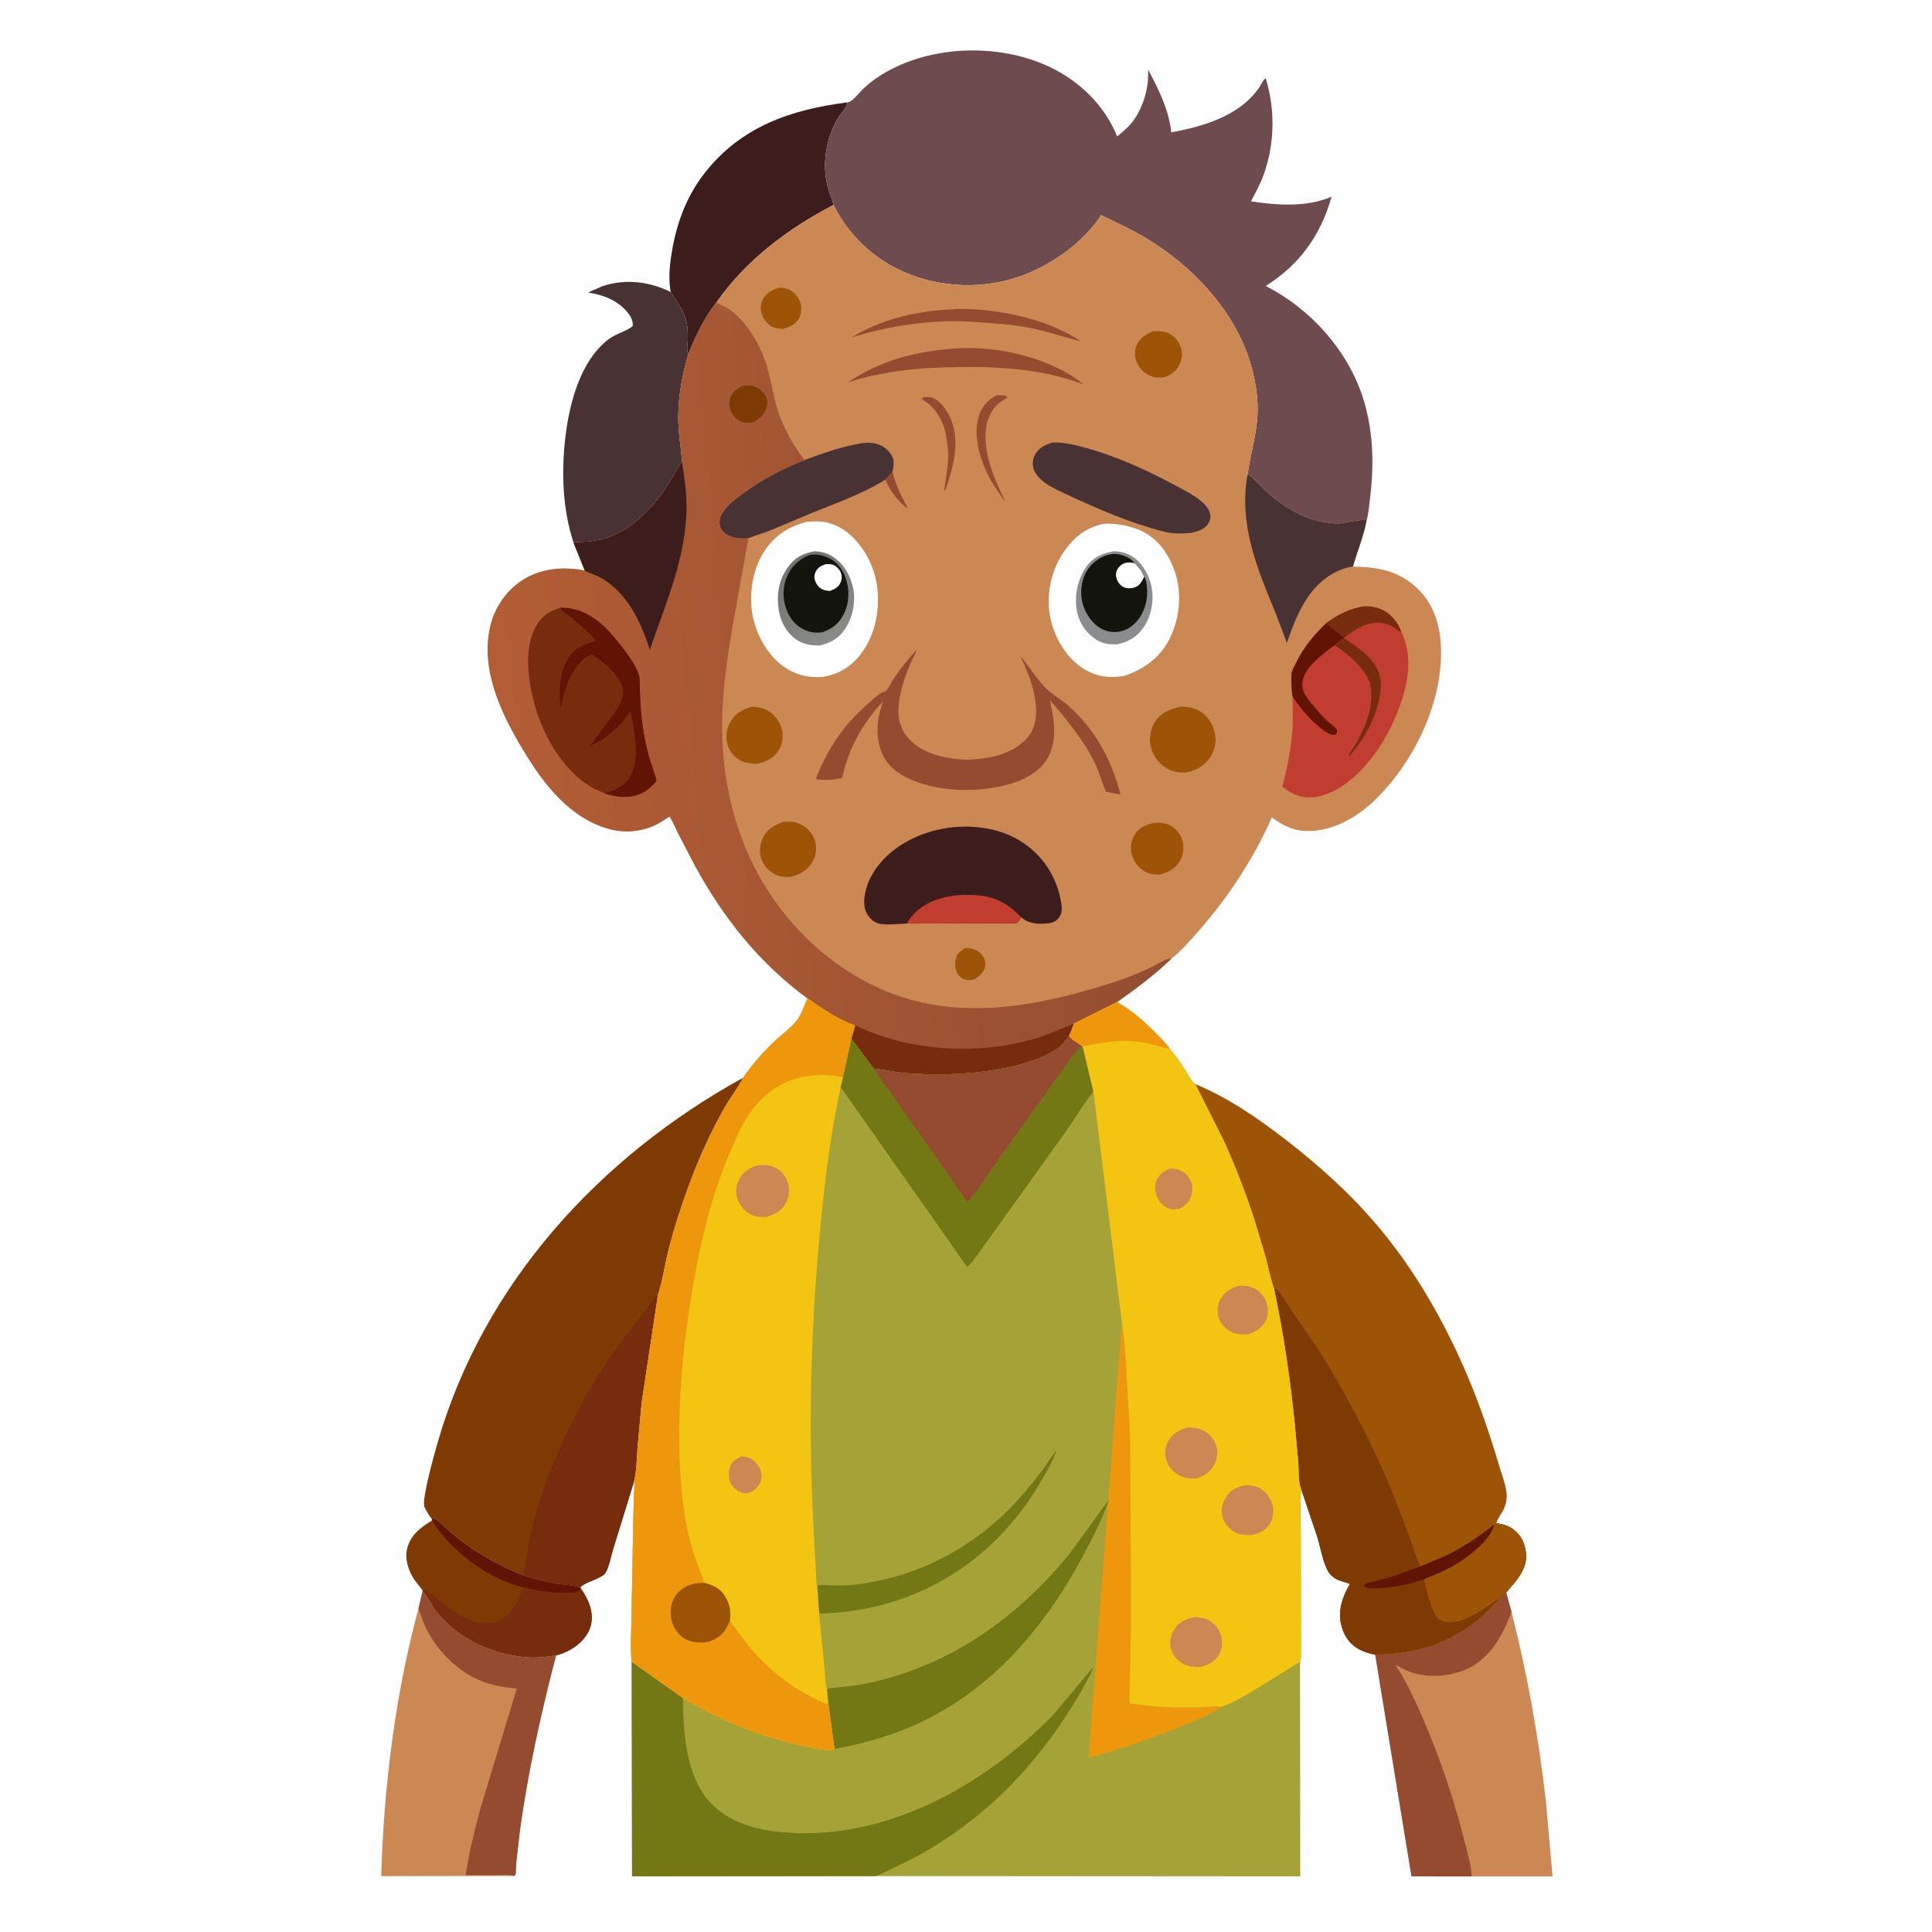
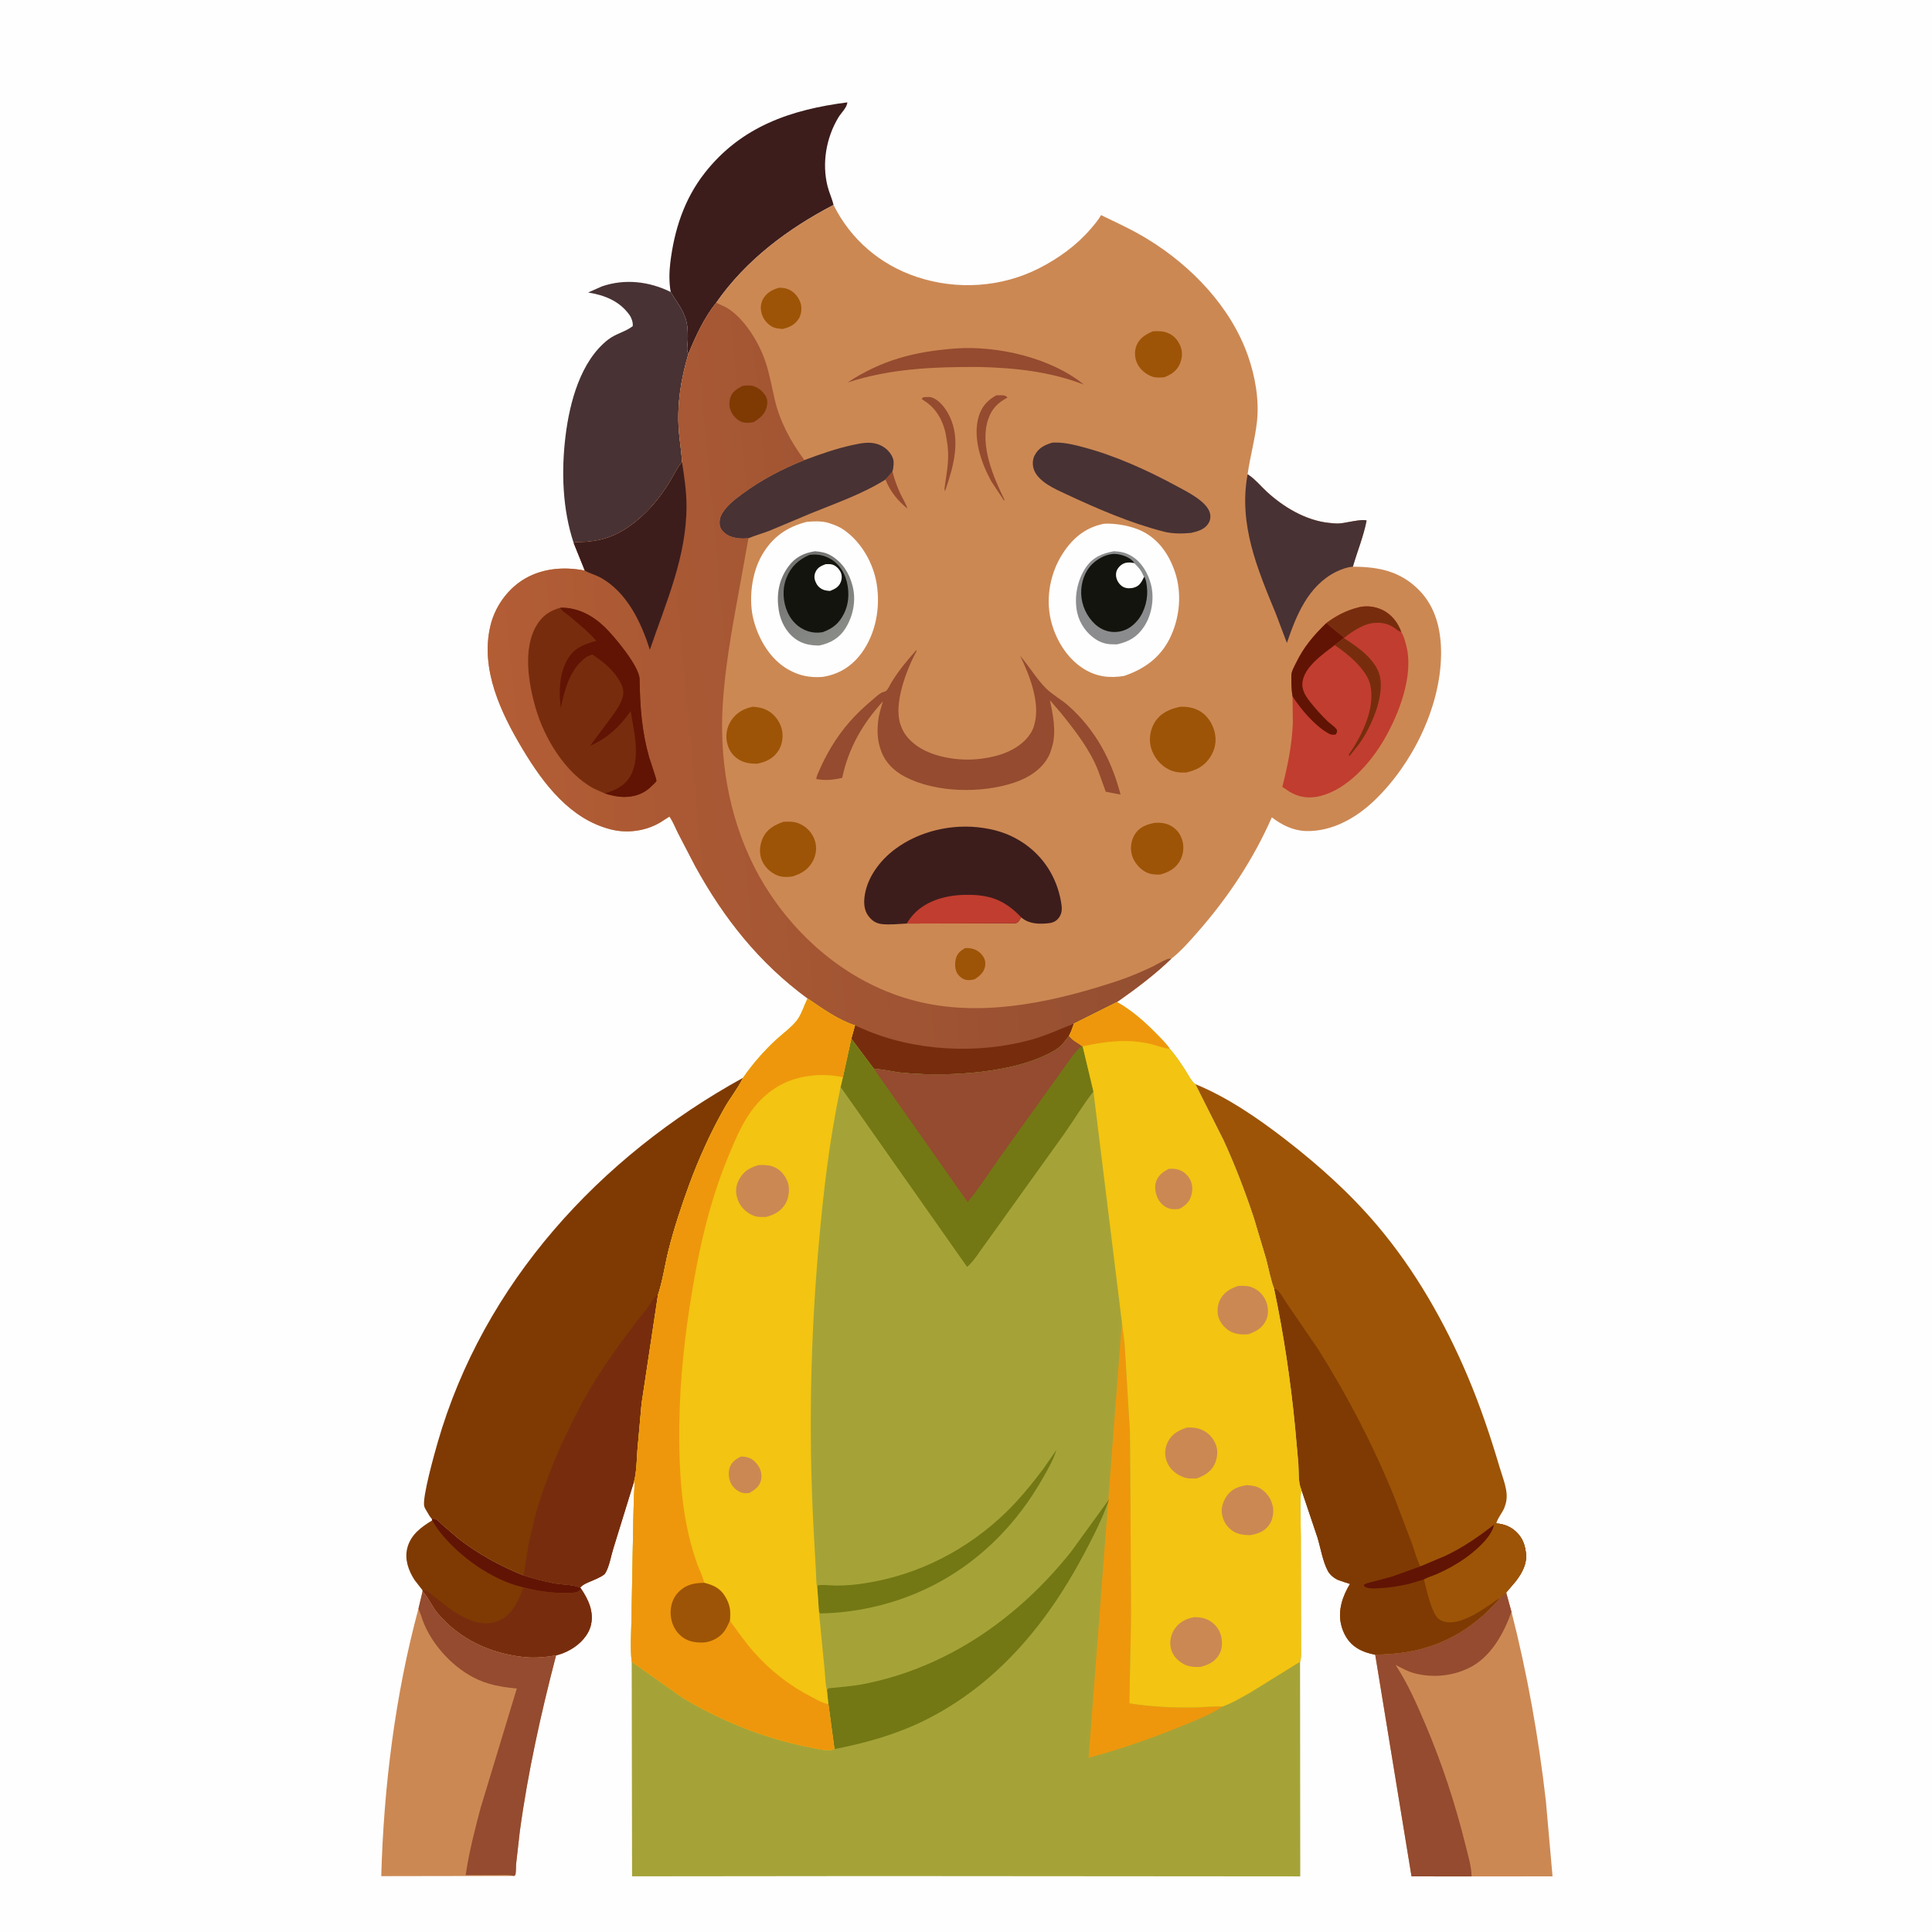
<svg xmlns="http://www.w3.org/2000/svg" version="1.1" style="display: block;" viewBox="0 0 2048 2048" width="1024" height="1024">
  <defs>
    <linearGradient id="Gradient1" gradientUnits="userSpaceOnUse" x1="842.221" y1="603.309" x2="889.181" y2="671.819">
      <stop class="stop0" offset="0" stop-opacity="1" stop-color="rgb(116,117,115)" />
      <stop class="stop1" offset="1" stop-opacity="1" stop-color="rgb(137,139,135)" />
    </linearGradient>
    <linearGradient id="Gradient2" gradientUnits="userSpaceOnUse" x1="1203.25" y1="687.8" x2="523.418" y2="750.729">
      <stop class="stop0" offset="0" stop-opacity="1" stop-color="rgb(147,78,49)" />
      <stop class="stop1" offset="1" stop-opacity="1" stop-color="rgb(179,93,53)" />
    </linearGradient>
  </defs>
  <path transform="translate(0,0)" fill="rgb(254,254,254)" d="M 0 -0 L 2048 0 L 2048 2048 L -0 2048 L 0 -0 z" />
  <path transform="translate(0,0)" fill="rgb(127,58,3)" d="M 457.673 1609.91 C 458.563 1609.97 461.12 1609.87 461.797 1610.22 C 464.014 1611.38 466.935 1614.76 468.889 1616.48 L 485.224 1630.49 C 506.183 1646.93 529.521 1659.77 554.144 1669.77 C 565.041 1673.19 576.013 1676.24 587.241 1678.36 C 596.128 1680.04 606.855 1679.47 615.036 1682.94 L 616.065 1684.27 C 623.649 1695.49 629.6 1708.29 626.497 1722.22 C 623.964 1733.59 614.605 1743.08 604.76 1748.64 C 599.831 1751.43 594.941 1753.37 589.461 1754.79 C 578.207 1756.69 566.973 1757.77 555.562 1756.59 C 520.348 1752.94 486.986 1737.7 463.952 1710.21 C 458.258 1703.42 454.799 1694.98 449.195 1688.25 L 447.967 1686.81 L 447.882 1685.75 L 439.425 1674.87 C 432.98 1664.9 428.697 1652.96 431.724 1641.03 C 435.312 1626.87 446.404 1618.75 458.178 1611.65 L 457.673 1609.91 z" />
  <path transform="translate(0,0)" fill="rgb(97,20,4)" d="M 457.673 1609.91 C 458.563 1609.97 461.12 1609.87 461.797 1610.22 C 464.014 1611.38 466.935 1614.76 468.889 1616.48 L 485.224 1630.49 C 506.183 1646.93 529.521 1659.77 554.144 1669.77 C 565.041 1673.19 576.013 1676.24 587.241 1678.36 C 596.128 1680.04 606.855 1679.47 615.036 1682.94 L 616.065 1684.27 L 613 1686.92 C 610.287 1688.61 605.475 1688.43 602.34 1688.54 C 586.127 1689.07 570.314 1686.76 554.673 1682.69 C 521.307 1674.76 487.604 1650.63 466.5 1624.23 C 463.268 1620.18 460.728 1616.13 458.178 1611.65 L 457.673 1609.91 z" />
  <path transform="translate(0,0)" fill="rgb(119,45,13)" d="M 554.673 1682.69 C 570.314 1686.76 586.127 1689.07 602.34 1688.54 C 605.475 1688.43 610.287 1688.61 613 1686.92 L 616.065 1684.27 C 623.649 1695.49 629.6 1708.29 626.497 1722.22 C 623.964 1733.59 614.605 1743.08 604.76 1748.64 C 599.831 1751.43 594.941 1753.37 589.461 1754.79 C 578.207 1756.69 566.973 1757.77 555.562 1756.59 C 520.348 1752.94 486.986 1737.7 463.952 1710.21 C 458.258 1703.42 454.799 1694.98 449.195 1688.25 L 447.967 1686.81 L 447.882 1685.75 C 449.088 1685.78 450.33 1685.56 451.5 1685.86 C 453.048 1686.25 456.071 1689.1 457.5 1690.2 L 477.302 1705.65 C 484.081 1710.43 491.432 1714.65 499.197 1717.61 C 509.682 1721.59 520.135 1722.22 530.411 1717.22 C 543.548 1710.83 549.996 1695.56 554.673 1682.69 z" />
  <path transform="translate(0,0)" fill="rgb(60,29,28)" d="M 711.016 309.556 C 709.169 300.23 709.343 288.391 710.479 278.955 C 714.686 243.999 725.115 211.269 747.137 183.214 C 785.701 134.085 838.463 116.139 898.273 108.51 C 897.744 114.153 891.74 119.547 888.793 124.409 C 875.807 145.838 871.089 173.118 877.263 197.5 C 878.955 204.182 882.064 210.569 883.576 217.26 C 835.279 242.393 790.583 275.776 759.212 320.939 C 746.441 336.836 737.4 356.448 729.733 375.205 C 727.285 371.131 728.978 365.522 729.072 360.909 C 729.224 353.432 729.21 346.015 727.071 338.781 C 723.745 327.537 717.508 320.582 711.768 310.853 L 711.016 309.556 z" />
  <path transform="translate(0,0)" fill="rgb(72,50,52)" d="M 608.209 575.815 C 596.158 539.902 594.902 499.462 599.499 462.071 C 603.84 426.76 615.29 382.767 644.704 359.934 C 652.781 353.664 663.031 351.747 670.712 345.755 C 671.177 341.947 669.576 337.144 667.379 334.037 C 656.828 319.114 640.913 312.86 623.431 310.058 L 638.239 303.521 C 662.488 295.23 688.386 298.312 711.016 309.556 L 711.768 310.853 C 717.508 320.582 723.745 327.537 727.071 338.781 C 729.21 346.015 729.224 353.432 729.072 360.909 C 728.978 365.522 727.285 371.131 729.733 375.205 C 721.834 401.698 717.548 428.385 719.552 456.099 C 720.362 467.296 722.524 478.654 722.957 489.816 L 722.345 490.557 C 717.469 496.651 714.14 503.903 710.106 510.561 C 700.48 526.446 688.468 541.171 673.965 552.847 C 654.745 568.322 637.023 574.586 612.107 574.717 C 610.195 574.727 609.691 574.704 608.209 575.815 z" />
  <path transform="translate(0,0)" fill="rgb(204,136,83)" d="M 447.967 1686.81 L 449.195 1688.25 C 454.799 1694.98 458.258 1703.42 463.952 1710.21 C 486.986 1737.7 520.348 1752.94 555.562 1756.59 C 566.973 1757.77 578.207 1756.69 589.461 1754.79 C 573.402 1816.43 559.598 1878.34 551.001 1941.5 L 547.062 1976.31 C 546.826 1978.85 547.149 1985.48 546.193 1987.5 C 545.964 1987.98 545.37 1988.19 544.958 1988.53 L 544.414 1988.55 L 404.146 1988.79 C 406.756 1894.1 418.881 1796.69 443.603 1705.17 L 447.967 1686.81 z" />
  <path transform="translate(0,0)" fill="rgb(148,75,47)" d="M 447.967 1686.81 L 449.195 1688.25 C 454.799 1694.98 458.258 1703.42 463.952 1710.21 C 486.986 1737.7 520.348 1752.94 555.562 1756.59 C 566.973 1757.77 578.207 1756.69 589.461 1754.79 C 573.402 1816.43 559.598 1878.34 551.001 1941.5 L 547.062 1976.31 C 546.826 1978.85 547.149 1985.48 546.193 1987.5 C 545.964 1987.98 545.37 1988.19 544.958 1988.53 L 544.414 1988.55 C 538.929 1987.05 532.478 1987.7 526.795 1987.69 L 493.626 1987.73 C 497.133 1963.58 503.226 1940.04 509.456 1916.47 L 547.842 1789.88 C 531.283 1788.34 516.845 1785.91 501.898 1778.17 C 477.492 1765.52 454.568 1739.63 446.501 1712.97 L 443.603 1705.17 L 447.967 1686.81 z" />
  <path transform="translate(0,0)" fill="rgb(204,136,83)" d="M 1589.98 1694.17 L 1596.62 1688.13 L 1602.24 1708.61 C 1619.06 1774.38 1630.99 1841.86 1638.72 1909.31 L 1645.75 1989.03 L 1559.97 1989.07 L 1496.27 1989.03 L 1457.8 1754.15 L 1475.5 1753.1 C 1521.83 1749.66 1559.86 1729.25 1589.98 1694.17 z" />
  <path transform="translate(0,0)" fill="rgb(148,75,47)" d="M 1589.98 1694.17 L 1596.62 1688.13 L 1602.24 1708.61 C 1593.81 1732.07 1580.08 1757.2 1556.65 1768.38 C 1549.56 1771.77 1542.74 1773.95 1535 1775.23 L 1533.57 1775.47 C 1523.43 1777.14 1511.92 1776.72 1501.92 1774.36 L 1500.5 1774.03 C 1493.05 1772.27 1486.09 1768.32 1479.33 1764.83 C 1492.19 1784.39 1501.89 1806.5 1511.03 1828 C 1528.35 1868.71 1542.65 1912.02 1553.25 1954.97 C 1555.89 1965.7 1559.76 1978.06 1559.97 1989.07 L 1496.27 1989.03 L 1457.8 1754.15 L 1475.5 1753.1 C 1521.83 1749.66 1559.86 1729.25 1589.98 1694.17 z" />
  <path transform="translate(0,0)" fill="rgb(127,58,3)" d="M 787.748 1142.46 L 787.263 1143.45 C 781.773 1154.38 773.775 1164.27 767.717 1174.99 C 753.334 1200.45 740.805 1228.12 730.73 1255.55 C 722.406 1278.21 714.519 1302.11 708.651 1325.51 C 704.764 1341.01 702.521 1357.89 697.425 1372.95 L 680.118 1487.74 L 675.751 1536.41 C 674.917 1547.42 674.927 1559.23 672.267 1569.93 L 649.997 1641.99 C 647.627 1649.64 645.777 1661.1 641.512 1667.83 C 640.034 1670.15 634.543 1672.48 631.994 1673.76 C 627.214 1676.15 618.19 1678.73 615.036 1682.94 C 606.855 1679.47 596.128 1680.04 587.241 1678.36 C 576.013 1676.24 565.041 1673.19 554.144 1669.77 C 529.521 1659.77 506.183 1646.93 485.224 1630.49 L 468.889 1616.48 C 466.935 1614.76 464.014 1611.38 461.797 1610.22 C 461.12 1609.87 458.563 1609.97 457.673 1609.91 C 455.851 1608.15 454.37 1605.51 453.142 1603.31 C 452.138 1601.52 450.318 1598.89 449.762 1596.98 C 447.175 1588.07 460.835 1539.88 463.903 1529.22 C 512.519 1360.35 635.757 1226.13 787.748 1142.46 z" />
  <path transform="translate(0,0)" fill="rgb(119,45,13)" d="M 554.144 1669.77 C 556.149 1667.41 556.188 1662.6 556.62 1659.54 L 560.348 1636.07 L 567.276 1606.78 C 579.116 1564.91 596.486 1525.26 617.104 1487 C 636.42 1451.16 660.937 1418.44 686.036 1386.54 C 689.261 1382.44 692.805 1374.35 697.425 1372.95 L 680.118 1487.74 L 675.751 1536.41 C 674.917 1547.42 674.927 1559.23 672.267 1569.93 L 649.997 1641.99 C 647.627 1649.64 645.777 1661.1 641.512 1667.83 C 640.034 1670.15 634.543 1672.48 631.994 1673.76 C 627.214 1676.15 618.19 1678.73 615.036 1682.94 C 606.855 1679.47 596.128 1680.04 587.241 1678.36 C 576.013 1676.24 565.041 1673.19 554.144 1669.77 z" />
  <path transform="translate(0,0)" fill="rgb(157,84,6)" d="M 1267.05 1149.23 C 1301.29 1163.14 1334.34 1185.96 1363.42 1208.53 C 1398.65 1235.89 1430.91 1264.79 1459.84 1298.91 C 1500.1 1346.37 1532.06 1402.57 1556.15 1459.78 C 1569.35 1491.11 1580.02 1522.85 1589.68 1555.42 C 1592.2 1563.89 1596.08 1573.7 1596.99 1582.5 C 1597.57 1588.1 1596.7 1593.39 1594.56 1598.58 C 1592.51 1603.58 1587.09 1610.11 1586.16 1614.92 C 1594.94 1615.43 1602.87 1618.93 1608.86 1625.5 C 1613.68 1630.78 1616.06 1636.55 1617.14 1643.5 L 1617.39 1645.06 C 1619.2 1657.04 1613.86 1666.9 1606.84 1676.1 L 1596.62 1688.13 L 1589.98 1694.17 C 1559.86 1729.25 1521.83 1749.66 1475.5 1753.1 L 1457.8 1754.15 C 1450.86 1752.66 1445 1750.99 1438.82 1747.27 C 1429.52 1741.66 1423.85 1732.05 1421.5 1721.6 C 1418.14 1706.7 1423.36 1691.63 1431.03 1679.05 L 1425 1677.11 L 1418.5 1674.87 C 1414.13 1672.93 1409.77 1669.44 1407.51 1665.17 C 1402.13 1655.03 1399.93 1641 1396.58 1629.9 L 1379.35 1578.7 C 1375.99 1571.55 1376.89 1559.27 1376.3 1551.23 L 1372.86 1512.94 C 1368.05 1463.59 1360.85 1414.79 1350.61 1366.25 C 1346.78 1356.25 1344.83 1344.88 1342.11 1334.51 L 1329.04 1290.88 C 1319.84 1263.23 1309.26 1235.47 1297.09 1209 L 1267.05 1149.23 z" />
  <path transform="translate(0,0)" fill="rgb(127,58,3)" d="M 1350.61 1366.25 C 1351.43 1366.44 1352.38 1366.35 1353.08 1366.82 C 1356.86 1369.35 1361.94 1378.65 1364.67 1382.55 L 1397.86 1431.06 C 1428.88 1480.63 1455.64 1531.95 1477.71 1586.14 L 1496.56 1635.8 C 1499.49 1643.91 1501.7 1652.78 1505.61 1660.47 L 1531.96 1649.4 C 1550.61 1640.56 1567.55 1628.97 1583.75 1616.24 L 1586.16 1614.92 C 1594.94 1615.43 1602.87 1618.93 1608.86 1625.5 C 1613.68 1630.78 1616.06 1636.55 1617.14 1643.5 L 1617.39 1645.06 C 1619.2 1657.04 1613.86 1666.9 1606.84 1676.1 L 1596.62 1688.13 L 1589.98 1694.17 C 1559.86 1729.25 1521.83 1749.66 1475.5 1753.1 L 1457.8 1754.15 C 1450.86 1752.66 1445 1750.99 1438.82 1747.27 C 1429.52 1741.66 1423.85 1732.05 1421.5 1721.6 C 1418.14 1706.7 1423.36 1691.63 1431.03 1679.05 L 1425 1677.11 L 1418.5 1674.87 C 1414.13 1672.93 1409.77 1669.44 1407.51 1665.17 C 1402.13 1655.03 1399.93 1641 1396.58 1629.9 L 1379.35 1578.7 C 1375.99 1571.55 1376.89 1559.27 1376.3 1551.23 L 1372.86 1512.94 C 1368.05 1463.59 1360.85 1414.79 1350.61 1366.25 z" />
  <path transform="translate(0,0)" fill="rgb(97,20,4)" d="M 1583.75 1616.24 C 1581.73 1628.83 1564.35 1643.79 1554.48 1650.89 C 1544.87 1657.81 1534.43 1663.65 1523.6 1668.43 C 1519.08 1670.42 1513.74 1671.87 1509.5 1674.28 L 1492.91 1679.19 C 1482.12 1681.46 1472.26 1683.15 1461.2 1683.67 C 1456.77 1683.88 1451.77 1684.31 1447.59 1682.53 C 1446.12 1681.9 1446.26 1681.35 1445.7 1680 C 1448.61 1677.9 1452.89 1677.3 1456.35 1676.41 L 1476.04 1671.1 L 1505.61 1660.47 L 1531.96 1649.4 C 1550.61 1640.56 1567.55 1628.97 1583.75 1616.24 z" />
  <path transform="translate(0,0)" fill="rgb(157,84,6)" d="M 1586.16 1614.92 C 1594.94 1615.43 1602.87 1618.93 1608.86 1625.5 C 1613.68 1630.78 1616.06 1636.55 1617.14 1643.5 L 1617.39 1645.06 C 1619.2 1657.04 1613.86 1666.9 1606.84 1676.1 L 1596.62 1688.13 L 1589.98 1694.17 C 1586.42 1695.61 1583.41 1698.43 1580.22 1700.56 C 1569.62 1707.6 1558.33 1715.21 1545.9 1718.5 C 1539.43 1720.22 1531.9 1720.5 1526 1716.9 C 1517.63 1711.78 1512.01 1684.26 1509.5 1674.28 C 1513.74 1671.87 1519.08 1670.42 1523.6 1668.43 C 1534.43 1663.65 1544.87 1657.81 1554.48 1650.89 C 1564.35 1643.79 1581.73 1628.83 1583.75 1616.24 L 1586.16 1614.92 z" />
-   <path transform="translate(0,0)" fill="rgb(109,75,78)" d="M 898.273 108.51 L 899.783 108.14 C 904.326 106.837 911.083 97.79 914.915 94.242 C 919.433 90.06 924.283 86.014 929.382 82.555 C 980.818 47.671 1057.26 44.582 1112.85 71.035 C 1144.55 86.117 1171.14 111.924 1184.23 144.72 C 1189.13 140.489 1194.61 136.162 1198.79 131.222 C 1209.26 118.855 1215.96 100.077 1216.96 84 L 1217.14 73.978 C 1228.23 94.876 1239.15 116.417 1241.6 140.33 C 1275.64 134.02 1314.01 122.963 1334.69 92.866 C 1336.05 90.894 1339.91 83.507 1341.64 82.797 C 1352.05 116.281 1351.27 152.989 1339.25 186.021 C 1335.8 195.501 1330.78 204.442 1326.18 213.406 C 1353.64 217.71 1385.49 219.834 1411.53 208.485 C 1400.15 249.099 1377.75 280.642 1341.69 303.143 C 1388.83 327.174 1428.24 370.649 1444.63 421.25 C 1455.71 455.489 1456.7 491.627 1452.42 527.144 C 1451.46 535.153 1450.81 544.046 1448.66 551.824 C 1444.62 549.705 1426.08 554.421 1420.54 554.836 C 1416.22 555.161 1412.27 554.68 1408 554.197 C 1383.87 551.47 1360.65 537.576 1343.02 521.406 C 1336.91 515.809 1330.88 508.341 1324.07 503.799 L 1322.51 502.798 C 1325.15 484.028 1330.41 465.672 1332.45 446.789 C 1334.93 423.904 1330.52 398.909 1322.95 377.295 C 1304.72 325.212 1262.79 281.759 1216.35 253.36 C 1200.59 243.725 1183.71 235.997 1167.09 228.001 C 1164.24 233.362 1159.94 238.233 1156.01 242.821 C 1141.2 260.118 1121.71 274.094 1101.47 284.379 C 1061.49 304.7 1014.41 307.706 971.906 293.567 C 932.96 280.613 901.872 253.901 883.576 217.26 C 882.064 210.569 878.955 204.182 877.263 197.5 C 871.089 173.118 875.807 145.838 888.793 124.409 C 891.74 119.547 897.744 114.153 898.273 108.51 z" />
  <path transform="translate(0,0)" fill="rgb(204,136,83)" d="M 883.576 217.26 C 901.872 253.901 932.96 280.613 971.906 293.567 C 1014.41 307.706 1061.49 304.7 1101.47 284.379 C 1121.71 274.094 1141.2 260.118 1156.01 242.821 C 1159.94 238.233 1164.24 233.362 1167.09 228.001 C 1183.71 235.997 1200.59 243.725 1216.35 253.36 C 1262.79 281.759 1304.72 325.212 1322.95 377.295 C 1330.52 398.909 1334.93 423.904 1332.45 446.789 C 1330.41 465.672 1325.15 484.028 1322.51 502.798 L 1324.07 503.799 C 1330.88 508.341 1336.91 515.809 1343.02 521.406 C 1360.65 537.576 1383.87 551.47 1408 554.197 C 1412.27 554.68 1416.22 555.161 1420.54 554.836 C 1426.08 554.421 1444.62 549.705 1448.66 551.824 C 1445.34 568.815 1438.84 584.265 1434.1 600.732 C 1461.45 600.829 1484.36 605.381 1504.3 625.59 C 1522.54 644.084 1527.97 669.363 1527.58 694.586 C 1526.74 750.198 1496.9 810.114 1457.26 848.238 C 1437.78 866.977 1412.12 881.711 1384.32 880.923 C 1370.84 880.541 1358.72 874.508 1348.19 866.438 C 1328.7 910.791 1301.74 951.391 1269.84 987.749 C 1261.34 997.434 1251.85 1008.33 1241.7 1016.25 C 1224.1 1033.26 1204.11 1048.22 1184.09 1062.25 L 1138.43 1085.08 C 1136.96 1089.64 1135.44 1093.79 1133.22 1098.06 L 1128.14 1104.58 C 1123.23 1110.98 1117.81 1113.88 1110.75 1117.43 C 1090.41 1127.66 1065 1133.1 1042.5 1135.91 C 1014.58 1139.4 985.479 1139.82 957.448 1137.31 C 947.269 1136.39 936.463 1133.37 926.461 1133.14 L 902.408 1101.01 L 906.312 1086.96 C 888.649 1081.24 871.233 1068.87 856.09 1058.42 C 804.764 1020.77 767.269 973.469 736.785 917.883 L 718.709 883.121 C 715.876 877.503 713.31 870.617 709.608 865.596 L 699.947 871.76 C 684.58 880.957 665.03 883.59 647.687 879.244 C 604.535 868.428 576.219 831.033 554.447 794.836 C 531.108 756.032 508.748 709.333 519.945 663 C 524.506 644.126 536.551 626.531 552.743 615.706 C 572.482 602.509 597.105 600.264 619.936 604.845 L 608.209 575.815 C 609.691 574.704 610.195 574.727 612.107 574.717 C 637.023 574.586 654.745 568.322 673.965 552.847 C 688.468 541.171 700.48 526.446 710.106 510.561 C 714.14 503.903 717.469 496.651 722.345 490.557 L 722.957 489.816 C 722.524 478.654 720.362 467.296 719.552 456.099 C 717.548 428.385 721.834 401.698 729.733 375.205 C 737.4 356.448 746.441 336.836 759.212 320.939 C 790.583 275.776 835.279 242.393 883.576 217.26 z" />
  <path transform="translate(0,0)" fill="rgb(148,75,47)" d="M 946.027 499.869 C 948.139 508.288 950.933 515.892 954.629 523.745 C 957.018 528.82 960.298 533.892 961.951 539.232 C 951.574 530.638 943.584 521.029 938.666 508.32 L 946.027 499.869 z" />
  <path transform="translate(0,0)" fill="rgb(148,75,47)" d="M 978.546 421.087 C 981.299 420.964 985.01 420.446 987.653 421.31 C 996.182 424.099 1002.99 433.714 1006.68 441.442 C 1018.55 466.311 1010.9 494.077 1002.43 518.724 L 1001.69 520.5 C 1000.73 518.695 1001.53 515.702 1001.79 513.66 C 1002.74 506.145 1004.17 498.541 1004.75 491 C 1005.24 484.671 1005.23 478.216 1004.42 471.916 L 1004.15 470 L 1002.35 459.152 C 999.353 445.462 992.093 432.594 980.021 425.032 L 977.058 423 L 978.546 421.087 z" />
  <path transform="translate(0,0)" fill="rgb(157,84,6)" d="M 1023.06 1005.01 C 1024.75 1004.95 1026.41 1004.89 1028.09 1005.14 C 1034.29 1006.07 1038.74 1008.79 1042.24 1014.04 C 1044.58 1017.54 1044.94 1021.44 1043.96 1025.5 C 1042.56 1031.29 1038.01 1034.87 1033.31 1038 C 1030.21 1038.87 1027.22 1039.26 1024 1038.69 C 1020.32 1038.02 1016.37 1034.7 1014.57 1031.52 C 1012.07 1027.1 1012.03 1020.28 1013.45 1015.54 C 1015.02 1010.28 1018.52 1007.66 1023.06 1005.01 z" />
  <path transform="translate(0,0)" fill="rgb(148,75,47)" d="M 1056.18 419.02 L 1063 418.972 C 1065.2 419.196 1066.69 419.663 1067.95 421.5 C 1057.73 426.829 1051.29 433.28 1047.51 444.503 C 1038.34 471.726 1052.89 505.595 1064.8 529.833 L 1064.34 530.681 L 1051.06 510.629 C 1040.17 491.156 1030.79 463.846 1037.44 441.646 C 1040.64 430.945 1046.61 424.317 1056.18 419.02 z" />
  <path transform="translate(0,0)" fill="rgb(157,84,6)" d="M 825.618 305.04 C 829.427 304.96 832.998 305.431 836.5 307.039 C 842.35 309.726 847.011 315.645 848.778 321.768 C 850.158 326.553 849.521 333.333 846.87 337.58 C 842.704 344.253 837.188 346.907 829.702 348.687 C 826.359 348.433 822.59 348.216 819.5 346.808 C 814.39 344.479 809.898 339.402 807.971 334.195 C 806.032 328.957 805.89 322.943 808.401 317.852 C 811.942 310.67 818.257 307.229 825.618 305.04 z" />
  <path transform="translate(0,0)" fill="rgb(157,84,6)" d="M 1222.15 351.172 C 1228.37 350.967 1233.3 350.758 1239.1 353.477 C 1245.4 356.431 1249.5 361.789 1251.76 368.222 C 1253.94 374.447 1252.89 381.518 1249.92 387.341 C 1246.62 393.808 1240.49 397.653 1233.88 399.972 C 1229.65 400.268 1225.03 400.599 1221 399.074 C 1214.06 396.447 1207.95 391.209 1205.04 384.278 C 1202.63 378.559 1202.47 371.482 1204.94 365.765 C 1208.24 358.112 1214.86 354.302 1222.15 351.172 z" />
-   <path transform="translate(0,0)" fill="rgb(148,75,47)" d="M 1017.87 327.448 C 1059.05 327.431 1110.94 338.276 1145.45 361.656 C 1127.5 357.327 1110.19 351.265 1091.97 347.585 C 1073.1 343.775 1053.41 342.858 1034.25 341.361 C 990.066 338.03 944.688 344.711 902.549 357.73 C 931.382 339.915 966.408 331.034 1000 328.422 L 1017.87 327.448 z" />
  <path transform="translate(0,0)" fill="rgb(157,84,6)" d="M 1224 872.263 C 1229.21 871.795 1235.55 872.421 1240.23 874.882 C 1247.2 878.538 1251.46 883.898 1253.49 891.5 C 1255.45 898.835 1254.21 907.002 1250.21 913.476 C 1245.5 921.104 1238.25 924.809 1229.85 927.04 C 1223.58 927.288 1217.99 926.783 1212.56 923.249 C 1206.03 918.997 1200.73 911.787 1199.33 904.043 C 1198.01 896.735 1199.63 888.995 1203.96 882.956 C 1208.7 876.339 1216.38 873.733 1224 872.263 z" />
  <path transform="translate(0,0)" fill="rgb(157,84,6)" d="M 830.383 871.161 C 836.769 870.837 842.115 870.635 848.094 873.431 C 855.611 876.946 861.334 883.243 863.851 891.209 C 866.104 898.346 865.209 906.092 861.734 912.674 C 857.058 921.531 849.596 926.159 840.263 929.015 C 835.219 929.883 829.483 930.006 824.624 928.2 C 817.062 925.391 810.297 919.032 807.395 911.479 C 804.564 904.113 805.253 895.831 808.462 888.672 C 812.853 878.876 820.79 874.625 830.383 871.161 z" />
  <path transform="translate(0,0)" fill="rgb(157,84,6)" d="M 797.831 749.174 C 803.769 749.597 808.275 750.28 813.591 753.119 C 820.77 756.952 826.259 764.26 828.5 772.049 C 830.69 779.661 829.468 789.076 825.141 795.788 C 819.811 804.057 812.122 807.619 802.8 809.566 C 796.535 809.58 790.558 809.066 784.875 806.139 C 777.822 802.507 773.086 796.323 771.054 788.691 C 768.824 780.316 770.186 771.322 774.903 764.031 C 780.407 755.527 788.19 751.266 797.831 749.174 z" />
  <path transform="translate(0,0)" fill="rgb(148,75,47)" d="M 1012.87 369.406 C 1057 366.192 1114.21 379.149 1148.91 407.692 C 1112.57 393.686 1075.98 389.942 1037.25 388.996 C 989.568 388.891 944.155 390.596 898.392 405.465 C 934.949 381.498 969.569 372.639 1012.87 369.406 z" />
  <path transform="translate(0,0)" fill="rgb(157,84,6)" d="M 1251.26 749.187 C 1258.81 748.93 1266 750.161 1272.5 754.173 C 1280.12 758.88 1285.37 767.18 1287.5 775.78 C 1289.9 785.45 1288.18 794.47 1282.73 802.796 C 1276.5 812.31 1267.94 816.502 1257.23 818.93 C 1250.88 819.197 1244.93 818.592 1239.14 815.754 C 1229.97 811.256 1222.81 802.329 1220.08 792.5 C 1217.61 783.591 1219.26 773.304 1224.17 765.5 C 1230.46 755.527 1240.21 751.437 1251.26 749.187 z" />
  <path transform="translate(0,0)" fill="rgb(72,50,52)" d="M 852.735 487.697 C 869.55 481.454 886.337 475.462 903.919 471.703 C 914.005 469.547 923.429 467.512 933.269 471.99 C 939.245 474.71 944.585 480.016 946.702 486.312 C 947.839 489.694 947.1 496.517 946.027 499.869 L 938.666 508.32 C 914.462 523.527 886.189 533.376 859.783 544.094 L 815.581 562.655 C 808.276 565.493 800.557 567.523 793.372 570.588 C 786.727 571.154 780.256 570.927 773.963 568.469 C 769.896 566.88 765.025 563.058 763.503 558.821 C 762.174 555.122 762.759 549.918 764.409 546.427 C 768.782 537.175 778.853 529.437 786.941 523.5 C 807.607 508.331 828.998 497.177 852.735 487.697 z" />
  <path transform="translate(0,0)" fill="rgb(72,50,52)" d="M 1115.54 469.194 C 1126.82 468.52 1138.4 471.374 1149.22 474.274 C 1182.88 483.298 1216.89 498.78 1247.5 515.39 C 1257.88 521.023 1279.57 531.452 1282.65 544.172 C 1283.58 548.033 1282.94 551.779 1280.79 555.103 C 1276.69 561.433 1269.51 563.291 1262.62 564.908 C 1253.25 565.756 1243.1 565.948 1233.94 563.604 C 1198.19 554.456 1163.51 539.403 1130.1 523.838 C 1118.44 518.408 1099.87 510.423 1095.72 497.019 C 1094.28 492.369 1094.53 486.958 1096.8 482.645 C 1101 474.663 1107.27 471.744 1115.54 469.194 z" />
  <path transform="translate(0,0)" fill="rgb(72,50,52)" d="M 1322.51 502.798 L 1324.07 503.799 C 1330.88 508.341 1336.91 515.809 1343.02 521.406 C 1360.65 537.576 1383.87 551.47 1408 554.197 C 1412.27 554.68 1416.22 555.161 1420.54 554.836 C 1426.08 554.421 1444.62 549.705 1448.66 551.824 C 1445.34 568.815 1438.84 584.265 1434.1 600.732 C 1428.59 600.997 1421.1 603.717 1416.18 606.2 C 1386.61 621.099 1374.18 652.179 1364.16 681.511 L 1352.42 650.492 C 1332.78 602.741 1312.74 555.743 1322.51 502.798 z" />
  <path transform="translate(0,0)" fill="rgb(148,75,47)" d="M 971.451 688.993 L 971.588 690.189 L 970.863 691.537 C 960.607 710.85 947.256 745.961 954.402 767.629 L 954.885 769 C 957.809 777.524 962.82 783.5 969.86 789.042 C 987.503 802.928 1017.37 807.201 1039.19 804.373 C 1051.37 802.794 1062.9 800.224 1073.76 794.231 C 1083.53 788.841 1092.97 780.252 1096.14 769.225 L 1096.5 767.902 C 1102.99 745.09 1091.32 715.536 1081.38 695.168 C 1090.7 706.056 1098.58 719.303 1108.52 729.388 C 1115.39 736.369 1125 741.394 1132.48 748.051 C 1161.3 773.686 1178.17 805.373 1187.84 842.317 L 1172.15 839.272 L 1164.11 817 C 1155.44 794.767 1140.02 774.955 1125.19 756.486 L 1112.93 742.159 C 1116.19 757.185 1119.84 775.637 1115.5 790.756 L 1114.98 792.5 C 1114.14 795.403 1113.29 798.133 1111.96 800.859 C 1104.75 815.658 1089.7 824.822 1074.5 829.818 C 1040.09 841.127 992.044 840.435 959.508 823.495 C 946.952 816.958 937.436 807.261 933.223 793.637 L 932.733 792 C 929.857 782.932 929.867 773.364 930.936 764 C 931.767 756.72 933.903 750.4 935.976 743.442 C 914.155 767.46 899.563 792.806 892.754 824.574 C 882.866 826.828 875.353 827.487 865.29 825.869 C 865.475 822.555 867.626 818.565 868.976 815.5 C 872.564 807.349 876.667 799.459 881.237 791.818 C 893.081 772.016 907.298 756.455 925.004 741.69 C 928.741 738.574 933.028 734.08 937.906 733.069 C 940.639 732.503 943.21 726.298 944.759 723.728 C 952.336 711.158 961.71 699.927 971.451 688.993 z" />
  <path transform="translate(0,0)" fill="rgb(254,254,254)" d="M 855.189 553.185 C 862.558 552.497 871.392 552.17 878.49 554.376 L 880 554.876 C 885.399 556.618 890.432 558.741 895.083 562.053 C 913.324 575.043 925.746 597.025 929.329 618.901 C 933.417 643.867 928.441 671.636 913.283 692.261 C 902.93 706.347 889.26 714.839 872.045 717.537 C 858.617 718.587 847.055 716.321 835.314 709.57 C 816.663 698.844 804.462 678.226 799.024 657.959 C 793.228 636.354 796.541 607.6 807.834 588.213 C 818.938 569.153 834.093 558.629 855.189 553.185 z" />
  <path transform="translate(0,0)" fill="url(#Gradient1)" d="M 863.86 584.334 C 869.941 584.771 875.667 585.784 880.982 588.961 C 893.251 596.296 900.298 607.553 903.796 621.202 C 907.669 636.312 904.5 652.857 896.262 666.003 C 889.687 676.495 880.3 681.788 868.393 684.296 C 859.151 684.254 850.619 682.801 842.938 677.12 C 833.248 669.954 827.319 658.592 825.5 646.832 C 822.912 630.108 825.522 614.6 835.527 600.782 C 842.788 590.756 851.742 586.267 863.86 584.334 z" />
  <path transform="translate(0,0)" fill="rgb(19,20,13)" d="M 858.167 588.186 C 865.544 587.338 871.607 588.136 878.328 591.401 C 886.803 595.518 893.012 603.152 896.164 611.914 C 900.527 624.042 900.577 638.181 894.893 649.941 C 889.664 660.759 882.983 666.144 871.956 670.172 C 866.32 671.027 860.924 670.72 855.516 668.781 C 846.31 665.481 839.236 658.471 835.144 649.665 C 829.795 638.15 829.016 624.517 833.665 612.658 C 838.352 600.703 846.608 593.147 858.167 588.186 z" />
  <path transform="translate(0,0)" fill="rgb(254,254,254)" d="M 875.255 598.033 C 877.531 597.966 880.024 597.826 882.234 598.447 C 885.991 599.502 889.513 603.041 891.144 606.51 C 892.694 609.807 892.553 613.749 891.204 617.094 C 889.053 622.424 884.981 624.356 879.932 626.409 C 877.241 626.273 874.472 625.969 872 624.808 C 868.139 622.994 865.841 620.192 864.319 616.281 C 862.924 612.696 863.003 609.415 864.681 605.935 C 866.879 601.379 870.763 599.726 875.255 598.033 z" />
  <path transform="translate(0,0)" fill="rgb(60,29,28)" d="M 961.083 979.006 C 952.624 979.405 943.584 980.442 935.174 979.61 C 928.727 978.972 924.389 976.099 920.5 970.949 C 916.094 965.114 915.56 957.508 916.451 950.5 C 919.014 930.342 932.678 912.217 948.615 900.266 C 974.582 880.794 1009.56 872.881 1041.5 877.536 L 1043 877.769 C 1058.36 880.074 1072.13 884.985 1085.04 893.735 C 1106.44 908.248 1120.06 929.975 1124.64 955.351 C 1125.76 961.549 1126.47 967.419 1122.52 972.765 C 1119.88 976.33 1116.36 978.114 1112 978.617 C 1102.2 979.748 1091.47 979.613 1083.6 973.305 L 1082.51 972.412 C 1080.9 974.935 1079.72 978.046 1076.5 978.731 L 961.083 979.006 z" />
  <path transform="translate(0,0)" fill="rgb(193,61,47)" d="M 961.083 979.006 C 963.904 974.571 967.277 969.996 971.159 966.42 C 986.574 952.218 1008.63 948.056 1028.89 948.562 C 1052.18 949.144 1066.6 955.755 1082.51 972.412 C 1080.9 974.935 1079.72 978.046 1076.5 978.731 L 961.083 979.006 z" />
  <path transform="translate(0,0)" fill="rgb(254,254,254)" d="M 1170.15 555.209 C 1182.47 554.406 1199.35 557.529 1210.47 562.967 C 1228.23 571.664 1239.16 587.74 1245.42 606.085 C 1253.22 628.976 1250.64 655.405 1239.91 676.924 C 1229.79 697.208 1212.67 709.428 1191.56 716.515 C 1175.85 719.113 1162.13 717.356 1148.5 708.793 C 1130.51 697.484 1118.2 676.6 1113.69 656.19 C 1108.49 632.645 1113.54 606.642 1126.73 586.477 C 1137.45 570.084 1150.75 559.138 1170.15 555.209 z" />
  <path transform="translate(0,0)" fill="rgb(139,140,141)" d="M 1180.93 584.306 C 1187.69 584.665 1193.02 585.671 1199.01 589.135 C 1210.11 595.553 1217.24 607.897 1220.21 620.087 C 1223.74 634.547 1220.99 651.713 1212.84 664.144 C 1205.58 675.23 1196.58 680.302 1184.06 683.047 C 1175.97 683.235 1169.77 682.678 1162.6 678.357 C 1152.34 672.177 1144.42 661.13 1141.88 649.454 C 1138.39 633.432 1141.86 615.046 1151.04 601.5 C 1158.35 590.727 1168.57 586.508 1180.93 584.306 z" />
  <path transform="translate(0,0)" fill="rgb(19,20,13)" d="M 1212.82 611.408 C 1214.75 613.458 1215.31 618.629 1215.7 621.5 C 1217.35 633.399 1213.93 647.482 1206.38 656.979 C 1200.51 664.355 1193.02 669.221 1183.44 669.893 C 1175.09 670.479 1167.19 667.461 1161.04 661.872 C 1151.98 653.655 1146.45 641.578 1146.1 629.35 C 1145.79 618.028 1149.54 606.036 1157.74 597.996 C 1163.89 591.975 1173.44 586.781 1182.25 587.223 C 1188.73 587.55 1197.6 590.538 1201.82 595.856 L 1202.47 596.887 C 1207.57 601.889 1209.7 604.397 1212.59 610.992 L 1212.82 611.408 z" />
  <path transform="translate(0,0)" fill="rgb(254,254,254)" d="M 1212.82 611.408 C 1211.42 614.348 1209.87 617.571 1207.5 619.868 C 1204.77 622.508 1200.29 623.694 1196.58 623.592 C 1192.42 623.478 1189.4 622.061 1186.72 618.903 C 1184.03 615.738 1182.57 611.612 1183.13 607.44 C 1183.59 604.071 1185.73 601.039 1188.39 599.011 C 1192.86 595.609 1197.22 595.983 1202.47 596.887 C 1207.57 601.889 1209.7 604.397 1212.59 610.992 L 1212.82 611.408 z" />
  <path transform="translate(0,0)" fill="rgb(193,61,47)" d="M 1406.02 660.413 C 1416.44 652.739 1426.88 647.179 1439.5 643.996 L 1440.8 643.656 C 1447.14 642.119 1454.92 642.592 1461 644.802 L 1462.48 645.319 C 1472 648.783 1479.46 656.553 1483.68 665.656 L 1485.43 669.765 C 1488.1 674.248 1489.17 678.757 1490.52 683.745 C 1499.19 715.706 1482.76 757.577 1466.62 784.985 C 1452.28 809.328 1428.06 836.679 1399.5 843.848 C 1388.19 846.687 1377.4 845.476 1367.34 839.5 L 1359.28 834.149 C 1364.99 811.825 1369.59 789.442 1370.46 766.349 L 1370.13 738.16 C 1368.85 731.009 1368.88 723.445 1368.9 716.186 C 1368.91 711.663 1371.8 706.948 1373.75 702.918 C 1382.05 685.745 1392.48 673.57 1406.02 660.413 z" />
  <path transform="translate(0,0)" fill="rgb(97,20,4)" d="M 1406.02 660.413 L 1406.92 661.304 L 1424.96 675.962 L 1414.84 683.834 C 1402.76 693.049 1382.73 706.782 1380.67 723 C 1379.5 732.161 1384.97 739.369 1390.47 746.137 C 1395.64 752.494 1401.34 758.802 1407.23 764.484 C 1409.56 766.73 1415.86 771.036 1417.04 773.5 C 1417.4 774.263 1417.22 775.181 1417.32 776.021 L 1416.03 778.5 C 1412.39 779.43 1410.12 778.633 1406.94 776.713 C 1392.73 768.122 1379.1 751.934 1370.13 738.16 C 1368.85 731.009 1368.88 723.445 1368.9 716.186 C 1368.91 711.663 1371.8 706.948 1373.75 702.918 C 1382.05 685.745 1392.48 673.57 1406.02 660.413 z" />
  <path transform="translate(0,0)" fill="rgb(119,45,13)" d="M 1406.02 660.413 C 1416.44 652.739 1426.88 647.179 1439.5 643.996 L 1440.8 643.656 C 1447.14 642.119 1454.92 642.592 1461 644.802 L 1462.48 645.319 C 1472 648.783 1479.46 656.553 1483.68 665.656 L 1485.43 669.765 L 1484.28 669.538 C 1481.45 668.666 1479.45 666.425 1477 664.86 C 1467.51 658.809 1455.37 658.866 1445.28 663.322 C 1437.63 666.702 1430.93 671.141 1424.49 676.402 C 1438.98 685.51 1459.21 699.58 1462.88 717.5 C 1467.32 739.25 1453.37 770.788 1441.13 788.042 L 1439.31 790.5 L 1430.5 801.49 L 1429.77 800 C 1443.6 779.765 1457.9 751.706 1452.63 726.405 C 1449.2 709.931 1428.47 692.911 1414.84 683.834 L 1424.96 675.962 L 1406.92 661.304 L 1406.02 660.413 z" />
  <path transform="translate(0,0)" fill="url(#Gradient2)" d="M 759.212 320.939 C 763.915 323.248 768.74 324.901 773.082 327.902 C 790.301 339.802 804.598 363.407 811.218 382.816 C 815.9 396.546 818.148 410.512 821.5 424.542 C 826.944 447.328 838.737 469.122 852.735 487.697 C 828.998 497.177 807.607 508.331 786.941 523.5 C 778.853 529.437 768.782 537.175 764.409 546.427 C 762.759 549.918 762.174 555.122 763.503 558.821 C 765.025 563.058 769.896 566.88 773.963 568.469 C 780.256 570.927 786.727 571.154 793.372 570.588 L 777.059 661 C 770.635 698.855 764.872 737.522 765.484 776.02 C 766.446 836.544 782.863 897.839 816.717 948.286 C 855.583 1006.2 914.366 1050.44 983.5 1063.97 C 1050.23 1077.03 1120.97 1060.85 1184.37 1039.92 C 1196.77 1035.83 1209.1 1030.62 1220.89 1025.01 C 1226.19 1022.48 1231.29 1019.19 1236.7 1017 C 1238.5 1016.27 1239.73 1015.99 1241.7 1016.25 C 1224.1 1033.26 1204.11 1048.22 1184.09 1062.25 L 1138.43 1085.08 C 1136.96 1089.64 1135.44 1093.79 1133.22 1098.06 L 1128.14 1104.58 C 1123.23 1110.98 1117.81 1113.88 1110.75 1117.43 C 1090.41 1127.66 1065 1133.1 1042.5 1135.91 C 1014.58 1139.4 985.479 1139.82 957.448 1137.31 C 947.269 1136.39 936.463 1133.37 926.461 1133.14 L 902.408 1101.01 L 906.312 1086.96 C 888.649 1081.24 871.233 1068.87 856.09 1058.42 C 804.764 1020.77 767.269 973.469 736.785 917.883 L 718.709 883.121 C 715.876 877.503 713.31 870.617 709.608 865.596 L 699.947 871.76 C 684.58 880.957 665.03 883.59 647.687 879.244 C 604.535 868.428 576.219 831.033 554.447 794.836 C 531.108 756.032 508.748 709.333 519.945 663 C 524.506 644.126 536.551 626.531 552.743 615.706 C 572.482 602.509 597.105 600.264 619.936 604.845 L 608.209 575.815 C 609.691 574.704 610.195 574.727 612.107 574.717 C 637.023 574.586 654.745 568.322 673.965 552.847 C 688.468 541.171 700.48 526.446 710.106 510.561 C 714.14 503.903 717.469 496.651 722.345 490.557 L 722.957 489.816 C 722.524 478.654 720.362 467.296 719.552 456.099 C 717.548 428.385 721.834 401.698 729.733 375.205 C 737.4 356.448 746.441 336.836 759.212 320.939 z" />
  <path transform="translate(0,0)" fill="rgb(127,58,3)" d="M 786.937 409.163 C 790.24 408.613 793.522 408.35 796.853 408.884 C 802.62 409.808 808.181 414.299 811.278 419.148 C 813.774 423.056 813.806 427.377 812.655 431.75 C 810.68 439.246 805.317 443.633 798.871 447.396 C 795.502 448.162 791.931 448.482 788.5 447.89 C 783.523 447.031 778.556 442.556 776.098 438.307 C 772.919 432.811 772.351 427.247 774.335 421.209 C 776.339 415.106 781.535 411.965 786.937 409.163 z" />
  <path transform="translate(0,0)" fill="rgb(119,45,13)" d="M 906.312 1086.96 L 915.236 1090.83 C 969.096 1114.47 1036.51 1117.77 1093 1102.18 C 1108.71 1097.84 1123.3 1090.96 1138.43 1085.08 C 1136.96 1089.64 1135.44 1093.79 1133.22 1098.06 L 1128.14 1104.58 C 1123.23 1110.98 1117.81 1113.88 1110.75 1117.43 C 1090.41 1127.66 1065 1133.1 1042.5 1135.91 C 1014.58 1139.4 985.479 1139.82 957.448 1137.31 C 947.269 1136.39 936.463 1133.37 926.461 1133.14 L 902.408 1101.01 L 906.312 1086.96 z" />
  <path transform="translate(0,0)" fill="rgb(60,29,28)" d="M 722.957 489.816 C 725.363 505.311 727.729 520.783 727.727 536.5 C 727.721 590.53 705.868 638.822 688.861 688.876 C 679.682 659.425 664.184 626.981 635.736 611.841 C 630.714 609.168 624.69 607.734 619.936 604.845 L 608.209 575.815 C 609.691 574.704 610.195 574.727 612.107 574.717 C 637.023 574.586 654.745 568.322 673.965 552.847 C 688.468 541.171 700.48 526.446 710.106 510.561 C 714.14 503.903 717.469 496.651 722.345 490.557 L 722.957 489.816 z" />
  <path transform="translate(0,0)" fill="rgb(119,45,13)" d="M 641.009 841.044 L 629.5 835.919 C 599.213 819.551 577.048 782.683 567.725 750.407 C 560.274 724.614 554.188 688.19 568.324 663.663 C 574.439 653.053 582.416 647.441 594.064 644.193 C 612.263 643.874 628.063 652.237 640.98 664.674 C 650.495 673.836 677.776 706.128 677.997 719.971 C 678.462 749.189 680.213 774.727 688.213 803.072 C 689.238 806.704 696.323 826.596 695.83 827.853 C 695.35 829.077 691.89 832.103 690.831 833.194 C 683.042 841.217 673.068 844.72 662 844.796 C 655.157 844.843 647.492 843.197 641.009 841.044 z" />
  <path transform="translate(0,0)" fill="rgb(97,20,4)" d="M 594.064 644.193 C 612.263 643.874 628.063 652.237 640.98 664.674 C 650.495 673.836 677.776 706.128 677.997 719.971 C 678.462 749.189 680.213 774.727 688.213 803.072 C 689.238 806.704 696.323 826.596 695.83 827.853 C 695.35 829.077 691.89 832.103 690.831 833.194 C 683.042 841.217 673.068 844.72 662 844.796 C 655.157 844.843 647.492 843.197 641.009 841.044 C 651.046 838.008 660.071 834.312 666.377 825.477 C 680.101 806.25 672.046 775.385 668.472 753.845 C 656.953 770.48 644.127 782.359 625.497 790.636 L 647.078 761.582 C 652.379 754.374 658.396 746.344 660.392 737.457 C 661.762 731.354 659.043 725.268 655.816 720.188 L 655.048 719 C 648.596 708.765 637.842 700.41 627.854 693.78 C 625.389 694.694 622.627 695.709 620.5 697.291 C 604.198 709.418 598.263 731.609 594.507 750.475 C 592.16 733.959 592.843 714.286 601.319 699.419 C 608.551 686.735 618.879 682.917 632.101 679.362 C 623.76 669.682 613.696 661.774 604.056 653.433 C 601.603 651.31 595.605 647.773 594.306 644.993 L 594.064 644.193 z" />
  <path transform="translate(0,0)" fill="rgb(165,163,56)" d="M 856.09 1058.42 C 871.233 1068.87 888.649 1081.24 906.312 1086.96 L 902.408 1101.01 L 926.461 1133.14 C 936.463 1133.37 947.269 1136.39 957.448 1137.31 C 985.479 1139.82 1014.58 1139.4 1042.5 1135.91 C 1065 1133.1 1090.41 1127.66 1110.75 1117.43 C 1117.81 1113.88 1123.23 1110.98 1128.14 1104.58 L 1133.22 1098.06 C 1135.44 1093.79 1136.96 1089.64 1138.43 1085.08 L 1184.09 1062.25 C 1199.52 1070.96 1212.73 1082.55 1225.11 1095.12 C 1230.2 1100.3 1235.95 1105.78 1239.98 1111.8 C 1246.25 1118.8 1251.56 1126.91 1256.66 1134.79 C 1259.41 1139.05 1262.9 1146.37 1267.05 1149.23 L 1297.09 1209 C 1309.26 1235.47 1319.84 1263.23 1329.04 1290.88 L 1342.11 1334.51 C 1344.83 1344.88 1346.78 1356.25 1350.61 1366.25 C 1360.85 1414.79 1368.05 1463.59 1372.86 1512.94 L 1376.3 1551.23 C 1376.89 1559.27 1375.99 1571.55 1379.35 1578.7 C 1377.64 1594.85 1378.9 1612.22 1378.93 1628.54 L 1379.09 1723.88 L 1379.11 1747.66 C 1379.1 1752.24 1379.57 1757.15 1378.11 1761.53 L 1378.32 1989.05 L 927.847 1988.72 L 670.009 1988.98 L 669.62 1761.53 C 667.935 1746.47 669.286 1729.55 669.43 1714.36 L 671.34 1611.32 L 672.016 1585.5 C 672.197 1580.17 673.028 1575.29 672.267 1569.93 C 674.927 1559.23 674.917 1547.42 675.751 1536.41 L 680.118 1487.74 L 697.425 1372.95 C 702.521 1357.89 704.764 1341.01 708.651 1325.51 C 714.519 1302.11 722.406 1278.21 730.73 1255.55 C 740.805 1228.12 753.334 1200.45 767.717 1174.99 C 773.775 1164.27 781.773 1154.38 787.263 1143.45 L 787.748 1142.46 C 796.982 1128.86 809.772 1114.27 821.718 1103.12 C 828.918 1096.41 839.065 1089.17 844.917 1081.53 C 849.559 1075.46 852.631 1065.42 856.09 1058.42 z" />
  <path transform="translate(0,0)" fill="rgb(115,120,20)" d="M 866.504 1684.87 L 866.852 1680.5 C 873.2 1679.63 879.881 1680.69 886.305 1680.76 C 896.3 1680.87 906.603 1679.87 916.475 1678.36 C 973.168 1669.69 1025.13 1643.1 1066.25 1603.25 C 1080.9 1589.04 1093.67 1573.25 1105.98 1557 L 1119.82 1537.03 C 1116.81 1547.34 1110.46 1558.05 1105.18 1567.35 C 1079.16 1613.15 1042.38 1651.52 996 1676.95 C 957.578 1698.02 913.259 1709.61 869.5 1710.31 L 868.066 1708.06 L 866.504 1684.87 z" />
  <path transform="translate(0,0)" fill="rgb(238,151,12)" d="M 1189.23 1401.48 L 1192.1 1424.35 L 1197.8 1518.17 L 1198.32 1590 L 1198.97 1714.9 L 1197.17 1805.65 C 1220.41 1809.27 1242.75 1810.35 1266.29 1809.99 C 1276.16 1809.83 1286.24 1808.55 1296.07 1808.96 C 1282.88 1817.74 1265.87 1824.39 1251.23 1830.33 C 1219.63 1843.14 1186.92 1854.54 1153.95 1863.31 L 1189.23 1401.48 z" />
  <path transform="translate(0,0)" fill="rgb(115,120,20)" d="M 876.562 1791.65 L 878 1789.71 C 890.829 1788.26 903.714 1787.52 916.405 1784.99 C 1005.04 1767.3 1079.71 1714.77 1135.41 1644.83 L 1175.79 1589.18 C 1168.73 1609.73 1158.41 1629.81 1148.19 1648.97 C 1108.92 1722.61 1055.3 1786.81 979.199 1824.14 C 949.117 1838.89 917.36 1847.72 884.569 1854.12 L 878.122 1806.33 L 876.562 1791.65 z" />
-   <path transform="translate(0,0)" fill="rgb(115,120,20)" d="M 669.62 1761.53 L 723.881 1799.95 C 724.112 1836.08 727.262 1885.08 754.238 1912.11 C 780.756 1938.67 820.372 1943.55 856 1943.22 C 955.005 1942.33 1049.06 1886.83 1116.64 1817.71 L 1158.5 1767.66 C 1159.24 1770.51 1145.04 1794.59 1142.88 1798.26 C 1099.98 1871.09 1041.61 1931.18 966.483 1970.7 L 940.148 1983.49 C 936.131 1985.25 932.089 1987.62 927.847 1988.72 L 670.009 1988.98 L 669.62 1761.53 z" />
  <path transform="translate(0,0)" fill="rgb(115,120,20)" d="M 926.461 1133.14 C 936.463 1133.37 947.269 1136.39 957.448 1137.31 C 985.479 1139.82 1014.58 1139.4 1042.5 1135.91 C 1065 1133.1 1090.41 1127.66 1110.75 1117.43 C 1117.81 1113.88 1123.23 1110.98 1128.14 1104.58 L 1133.22 1098.06 C 1137.77 1103.64 1141.67 1104.73 1146.88 1108.77 L 1147.66 1109.11 L 1159.08 1156.96 C 1148.26 1170.97 1138.82 1186.59 1128.67 1201.14 L 1044.91 1317.96 C 1039.1 1325.46 1032.32 1337.16 1025.18 1342.97 L 892.174 1153.8 L 891.021 1152.51 L 893.493 1141.91 L 902.408 1101.01 L 926.461 1133.14 z" />
  <path transform="translate(0,0)" fill="rgb(148,75,47)" d="M 926.461 1133.14 C 936.463 1133.37 947.269 1136.39 957.448 1137.31 C 985.479 1139.82 1014.58 1139.4 1042.5 1135.91 C 1065 1133.1 1090.41 1127.66 1110.75 1117.43 C 1117.81 1113.88 1123.23 1110.98 1128.14 1104.58 L 1133.22 1098.06 C 1137.77 1103.64 1141.67 1104.73 1146.88 1108.77 L 1145.43 1109.97 C 1139.41 1115.13 1134.4 1122.86 1129.76 1129.24 L 1106.67 1161.5 L 1060.43 1226.05 C 1049.09 1242.08 1038.32 1259.16 1025.73 1274.23 L 926.461 1133.14 z" />
  <path transform="translate(0,0)" fill="rgb(243,196,17)" d="M 1138.43 1085.08 L 1184.09 1062.25 C 1199.52 1070.96 1212.73 1082.55 1225.11 1095.12 C 1230.2 1100.3 1235.95 1105.78 1239.98 1111.8 C 1246.25 1118.8 1251.56 1126.91 1256.66 1134.79 C 1259.41 1139.05 1262.9 1146.37 1267.05 1149.23 L 1297.09 1209 C 1309.26 1235.47 1319.84 1263.23 1329.04 1290.88 L 1342.11 1334.51 C 1344.83 1344.88 1346.78 1356.25 1350.61 1366.25 C 1360.85 1414.79 1368.05 1463.59 1372.86 1512.94 L 1376.3 1551.23 C 1376.89 1559.27 1375.99 1571.55 1379.35 1578.7 C 1377.64 1594.85 1378.9 1612.22 1378.93 1628.54 L 1379.09 1723.88 L 1379.11 1747.66 C 1379.1 1752.24 1379.57 1757.15 1378.11 1761.53 L 1325.67 1794.02 C 1316.3 1799.28 1306.23 1805.35 1296.07 1808.96 C 1286.24 1808.55 1276.16 1809.83 1266.29 1809.99 C 1242.75 1810.35 1220.41 1809.27 1197.17 1805.65 L 1198.97 1714.9 L 1198.32 1590 L 1197.8 1518.17 L 1192.1 1424.35 L 1189.23 1401.48 L 1159.08 1156.96 L 1147.66 1109.11 L 1146.88 1108.77 C 1141.67 1104.73 1137.77 1103.64 1133.22 1098.06 C 1135.44 1093.79 1136.96 1089.64 1138.43 1085.08 z" />
  <path transform="translate(0,0)" fill="rgb(204,136,83)" d="M 1239.02 1239.03 C 1242.16 1238.89 1245.21 1238.82 1248.27 1239.63 C 1254.06 1241.18 1258.62 1244.99 1261.47 1250.26 C 1264.69 1256.21 1264.4 1262.52 1262.32 1268.81 C 1260.34 1274.8 1255.57 1278.59 1250.2 1281.45 C 1247.31 1281.81 1244.54 1282.09 1241.64 1281.59 C 1236.25 1280.67 1231.93 1277.43 1228.84 1272.94 C 1225.28 1267.76 1223.42 1259.31 1225.28 1253.19 C 1227.42 1246.15 1232.68 1242.13 1239.02 1239.03 z" />
  <path transform="translate(0,0)" fill="rgb(204,136,83)" d="M 1312.46 1363.16 C 1317.33 1362.98 1321.89 1362.73 1326.56 1364.44 C 1333.37 1366.94 1338.57 1371.76 1341.59 1378.39 C 1344.46 1384.68 1345.07 1392.59 1342.29 1399.03 C 1338.57 1407.62 1331.6 1411.39 1323.23 1414.39 C 1317.58 1414.91 1311.18 1414.51 1305.94 1412.2 C 1299.43 1409.32 1294.27 1403.6 1291.88 1396.92 C 1289.78 1391.06 1290.59 1382.97 1293.47 1377.53 C 1297.65 1369.63 1304.24 1365.9 1312.46 1363.16 z" />
  <path transform="translate(0,0)" fill="rgb(204,136,83)" d="M 1321.73 1574.34 C 1327.15 1574.66 1332.22 1575.32 1336.84 1578.4 C 1343.46 1582.81 1347.8 1589.37 1349.27 1597.2 C 1350.43 1603.36 1349.11 1611.06 1345.5 1616.25 C 1340.52 1623.42 1333.4 1625.95 1325.17 1627.36 C 1318.77 1627.25 1312.17 1626.64 1306.72 1622.87 C 1299.96 1618.19 1296.35 1612.08 1295.23 1604.04 C 1294.3 1597.29 1297.22 1589.9 1301.28 1584.63 C 1306.42 1577.96 1313.72 1575.45 1321.73 1574.34 z" />
  <path transform="translate(0,0)" fill="rgb(204,136,83)" d="M 1265.83 1714.26 C 1271.3 1714.26 1276.24 1714.89 1281.13 1717.46 C 1287.45 1720.8 1292.17 1726.39 1294.11 1733.33 C 1296.02 1740.15 1295.89 1747.88 1292.24 1754.09 C 1287.72 1761.76 1280.58 1764.95 1272.31 1767.08 C 1265.98 1767.19 1260 1766.97 1254.36 1763.78 C 1247.7 1760 1242.62 1754.3 1241.03 1746.65 C 1239.66 1740.08 1241.29 1732.53 1244.98 1727 C 1250.07 1719.38 1257.07 1715.96 1265.83 1714.26 z" />
  <path transform="translate(0,0)" fill="rgb(204,136,83)" d="M 1258.34 1513.24 C 1263.96 1513.04 1269.11 1513.48 1274.28 1515.8 C 1281.46 1519.03 1286.7 1524.98 1289.22 1532.44 C 1291.36 1538.8 1290.22 1546.91 1287.18 1552.77 C 1283.21 1560.44 1276.09 1564.62 1268.2 1567.3 C 1263.62 1567.27 1258.57 1567.58 1254.29 1565.77 L 1253 1565.19 L 1251.44 1564.52 C 1244.68 1561.46 1239.09 1555.78 1236.63 1548.71 C 1234.18 1541.7 1234.79 1534.62 1238.21 1528.04 C 1242.58 1519.63 1249.72 1516.05 1258.34 1513.24 z" />
  <path transform="translate(0,0)" fill="rgb(238,151,12)" d="M 1138.43 1085.08 L 1184.09 1062.25 C 1199.52 1070.96 1212.73 1082.55 1225.11 1095.12 C 1230.2 1100.3 1235.95 1105.78 1239.98 1111.8 C 1231.81 1110.81 1224.29 1107.48 1216.26 1105.89 C 1192.56 1101.18 1171.03 1104.21 1147.66 1109.11 L 1146.88 1108.77 C 1141.67 1104.73 1137.77 1103.64 1133.22 1098.06 C 1135.44 1093.79 1136.96 1089.64 1138.43 1085.08 z" />
  <path transform="translate(0,0)" fill="rgb(243,196,17)" d="M 856.09 1058.42 C 871.233 1068.87 888.649 1081.24 906.312 1086.96 L 902.408 1101.01 L 893.493 1141.91 L 891.021 1152.51 C 879.202 1208.21 872.692 1264.34 867.752 1320.99 C 859.042 1420.87 857.064 1521.22 862.471 1621.36 L 864.938 1666.04 C 865.312 1671.77 865.076 1679.4 866.504 1684.87 L 868.066 1708.06 L 874.018 1769 C 874.757 1776.26 874.786 1784.61 876.562 1791.65 L 878.122 1806.33 L 884.569 1854.12 L 883.387 1854.59 C 876.215 1856.54 864.785 1853.53 857.5 1852.08 C 809.964 1842.67 765.457 1824.7 723.881 1799.95 L 669.62 1761.53 C 667.935 1746.47 669.286 1729.55 669.43 1714.36 L 671.34 1611.32 L 672.016 1585.5 C 672.197 1580.17 673.028 1575.29 672.267 1569.93 C 674.927 1559.23 674.917 1547.42 675.751 1536.41 L 680.118 1487.74 L 697.425 1372.95 C 702.521 1357.89 704.764 1341.01 708.651 1325.51 C 714.519 1302.11 722.406 1278.21 730.73 1255.55 C 740.805 1228.12 753.334 1200.45 767.717 1174.99 C 773.775 1164.27 781.773 1154.38 787.263 1143.45 L 787.748 1142.46 C 796.982 1128.86 809.772 1114.27 821.718 1103.12 C 828.918 1096.41 839.065 1089.17 844.917 1081.53 C 849.559 1075.46 852.631 1065.42 856.09 1058.42 z" />
  <path transform="translate(0,0)" fill="rgb(204,136,83)" d="M 785.269 1544.02 C 787.814 1544 790.54 1544.34 793 1545.01 C 797.873 1546.32 802.24 1551.06 804.687 1555.29 C 807.195 1559.62 807.936 1565.54 806.36 1570.32 C 804.388 1576.32 799.535 1579.66 794.302 1582.58 C 791.796 1582.93 789.482 1583.13 787.005 1582.46 C 781.858 1581.06 777.333 1577.26 774.856 1572.55 C 772.398 1567.88 771.792 1560.42 773.562 1555.52 C 775.725 1549.54 779.934 1546.86 785.269 1544.02 z" />
  <path transform="translate(0,0)" fill="rgb(204,136,83)" d="M 803.732 1235.08 C 809.958 1234.88 815.518 1234.74 821.334 1237.44 C 828.217 1240.62 833.092 1247.08 835.333 1254.2 C 837.399 1260.77 836.07 1270.15 832.615 1276.03 C 828.033 1283.83 820.762 1287.67 812.39 1289.97 C 807.657 1290.14 802.78 1290.36 798.333 1288.5 C 790.789 1285.33 784.626 1279.17 781.939 1271.36 C 779.537 1264.37 779.709 1257.54 783.148 1250.95 C 788.019 1241.62 794.021 1238.15 803.732 1235.08 z" />
  <path transform="translate(0,0)" fill="rgb(238,151,12)" d="M 856.09 1058.42 C 871.233 1068.87 888.649 1081.24 906.312 1086.96 L 902.408 1101.01 L 893.493 1141.91 C 879.514 1138.91 867.265 1138.8 853.253 1141.24 C 828.241 1145.58 808.822 1159.68 794.53 1180.42 C 785.012 1194.24 778.591 1210.17 772.172 1225.56 C 750.715 1277.02 739.337 1331.07 730.914 1386 C 723.693 1433.09 719.613 1480 720.053 1527.66 C 720.323 1556.91 721.986 1586.32 727.5 1615.11 C 730.155 1628.97 733.783 1642.89 738.5 1656.2 C 740.999 1663.25 744.808 1670.66 746.565 1677.86 C 756.361 1680.4 763.316 1683.48 768.743 1692.47 C 773.914 1701.03 774.841 1708.25 773.667 1718.09 C 782.085 1729.45 790.027 1740.97 799.41 1751.59 C 816.046 1770.41 836.975 1786.9 859.337 1798.34 C 864.44 1800.95 871.439 1805.31 877.115 1806.25 L 878.122 1806.33 L 884.569 1854.12 L 883.387 1854.59 C 876.215 1856.54 864.785 1853.53 857.5 1852.08 C 809.964 1842.67 765.457 1824.7 723.881 1799.95 L 669.62 1761.53 C 667.935 1746.47 669.286 1729.55 669.43 1714.36 L 671.34 1611.32 L 672.016 1585.5 C 672.197 1580.17 673.028 1575.29 672.267 1569.93 C 674.927 1559.23 674.917 1547.42 675.751 1536.41 L 680.118 1487.74 L 697.425 1372.95 C 702.521 1357.89 704.764 1341.01 708.651 1325.51 C 714.519 1302.11 722.406 1278.21 730.73 1255.55 C 740.805 1228.12 753.334 1200.45 767.717 1174.99 C 773.775 1164.27 781.773 1154.38 787.263 1143.45 L 787.748 1142.46 C 796.982 1128.86 809.772 1114.27 821.718 1103.12 C 828.918 1096.41 839.065 1089.17 844.917 1081.53 C 849.559 1075.46 852.631 1065.42 856.09 1058.42 z" />
  <path transform="translate(0,0)" fill="rgb(157,84,6)" d="M 746.565 1677.86 C 756.361 1680.4 763.316 1683.48 768.743 1692.47 C 773.914 1701.03 774.841 1708.25 773.667 1718.09 L 772.273 1721.05 C 770.528 1724.83 768.759 1728.4 765.89 1731.5 C 760.641 1737.17 752.657 1740.91 744.965 1741.13 C 735.547 1741.4 727.207 1739.62 720.268 1732.73 C 714.157 1726.67 710.995 1718.33 710.892 1709.81 C 710.79 1701.39 713.565 1693.22 719.675 1687.23 C 727.591 1679.48 736.016 1678.04 746.565 1677.86 z" />
</svg>